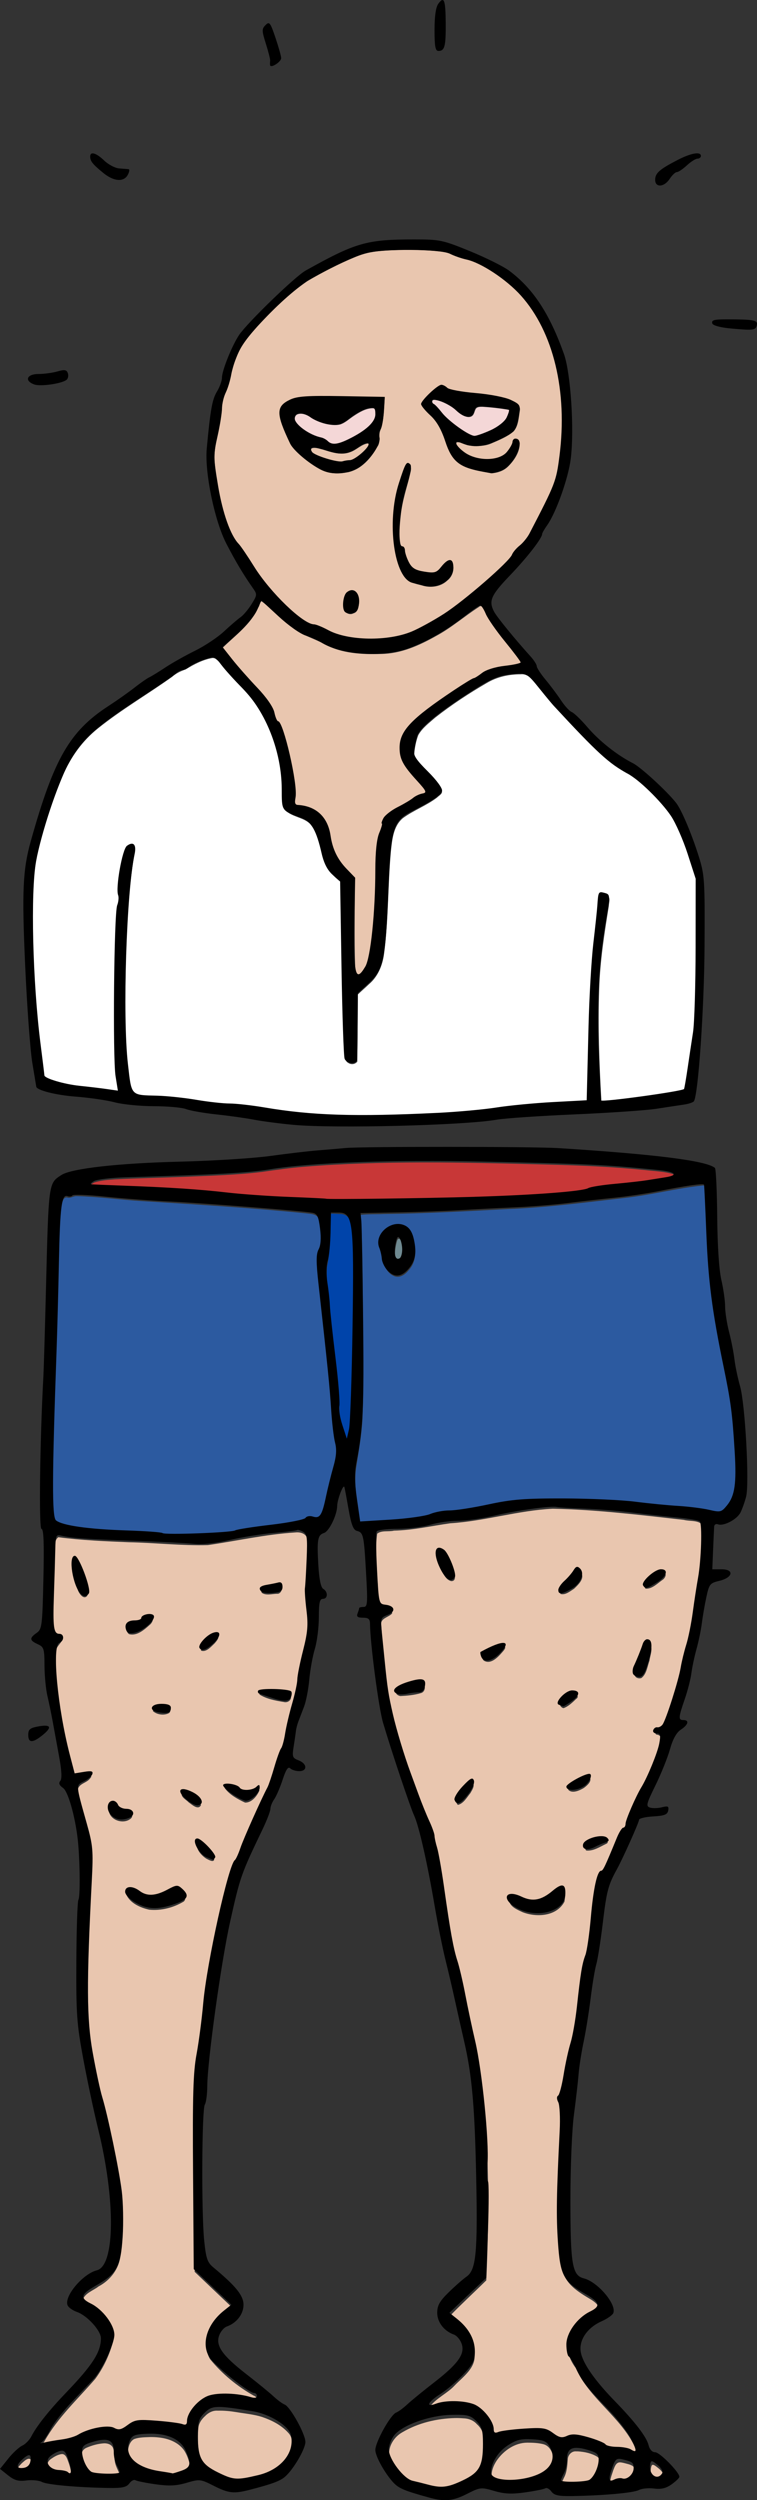
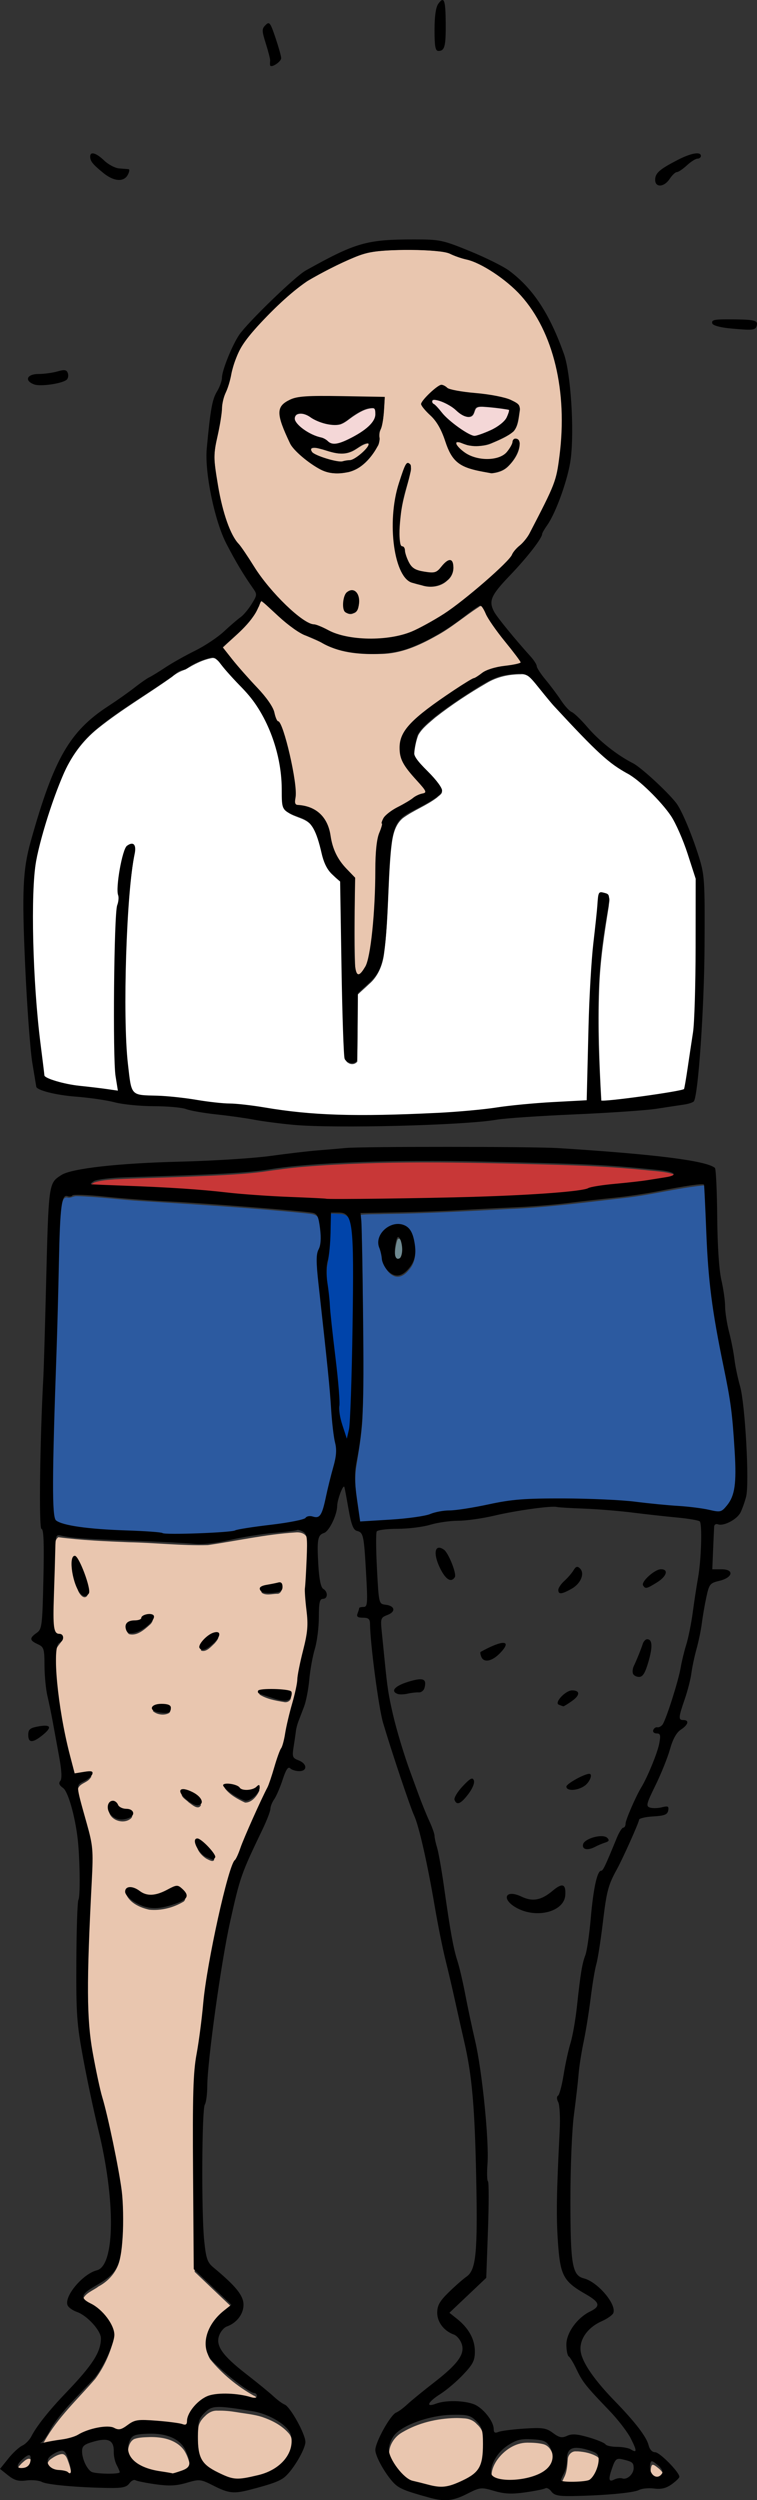
<svg xmlns="http://www.w3.org/2000/svg" width="89.72mm" height="296.16mm" version="1.1" viewBox="0 0 89.72 296.16">
  <rect x="0" y="0" width="89.72" height="296.16" fill="#333333" stroke="none" />
  <g transform="translate(1.518 -1.111)">
    <path transform="scale(.265)" d="m175.78 115.86c-7.672 0.158-15.625 0.135-22.785 3.283-7.348 3.075-14.481 6.701-21.327 10.771-8.2 5.64-15.325 12.703-22.074 19.979-3.85 4.271-7.659 8.759-9.666 14.233-2.203 5.276-2.683 11.086-5.009 16.315-1.915 4.716-1.378 9.921-2.647 14.79-1.094 5.362-2.529 10.764-1.968 16.289 0.794 8.044 2.265 16.056 4.586 23.804 1.537 5.064 3.736 9.999 7.208 14.043 4.943 7.002 9.223 14.52 15.144 20.784 4.703 4.963 9.508 10.157 15.7 13.263 4.602 0.959 8.578 3.644 13.036 5.032 5.806 1.706 11.89 2.02 17.902 1.687 6.781-0.157 13.492-1.904 19.429-5.199 12.059-6.027 22.424-14.84 32.369-23.817 3.249-3.133 6.698-6.186 9.195-9.961 2.564-3.017 5.876-5.506 7.41-9.281 3.5-6.897 7.214-13.719 10.136-20.886 2.302-6.785 2.935-14.001 3.48-21.102 0.371-10.132 0.113-20.364-2.159-30.288-3.12-14.329-9.645-28.534-21.055-38.123-6.322-5.287-13.439-9.941-21.528-11.943-3.583-1.125-7.018-2.898-10.852-3.05-4.824-0.491-9.677-0.651-14.524-0.622zm16.292 60.775c1.9 0.834 3.546 2.292 5.715 2.439 8.596 1.742 17.71 1.301 25.9 4.771 1.579 0.68 3.52 1.846 3.084 3.89-0.5 3.155-0.598 6.739-2.756 9.28-2.876 2.462-6.545 3.909-9.996 5.403-3.162 1.42-6.722 1.16-10.084 0.893-1.811-0.266-3.523-1.688-5.392-1.373-0.621 0.947 0.569 2.093 1.164 2.784 4.393 4.802 11.646 6.122 17.749 4.41 3.707-0.918 5.838-4.513 7.006-7.856 0.756-1.232 2.401 0.182 2.25 1.282-0.039 3.881-2.434 7.395-5.084 10.06-1.921 1.985-4.772 3.016-7.469 3.103-4.75-0.756-9.749-1.5-13.876-4.111-4.954-3.349-5.876-9.675-8.26-14.729-1.887-4.449-5.762-7.502-8.587-11.282-0.417-1.42 1.173-2.55 1.909-3.553 2.003-2.002 4.125-4.234 6.728-5.412zm-44.462 5.33c6.228 0.05 12.549-0.047 18.72 0.158-0.283 4.774-0.295 9.74-1.895 14.312-1.108 2.384 0.291 5.243-1.377 7.455-2.811 5.088-7.094 10.014-12.978 11.381-3.998 0.627-8.398 1.008-12.04-1.132-5.061-2.777-9.936-6.315-13.304-11.071-2.255-4.264-4.333-8.804-4.996-13.605-0.382-2.609 1.626-4.721 3.868-5.709 3.925-2.372 8.71-1.542 13.071-1.788 3.644-0.017 7.288-2e-3 10.932-1e-3zm29.28 29.705c1.628 0.618 1.282 2.641 0.908 3.939-1.449 6.278-3.62 12.407-4.276 18.857-0.477 4.534-0.977 9.221-8e-3 13.717 0.173 0.887 1.36 0.608 1.563 1.512 0.719 2.613 1.273 5.395 2.98 7.607 2.181 2.864 6.186 3.07 9.482 3.387 3.157 0.083 4.714-3.234 6.959-4.885 0.66-0.844 2.011-0.72 2.266 0.396 0.787 2.728-0.155 5.776-2.425 7.508-3.027 2.89-7.594 3.386-11.455 2.151-2.825-0.708-6.223-1.308-7.671-4.163-3.798-6.445-4.574-14.135-4.793-21.467-0.215-9.591 1.888-19.183 5.878-27.89 0.164-0.218 0.269-0.651 0.592-0.67zm-24.858 57.045c2.146 0.189 2.799 2.866 2.765 4.655-0.038 1.852-0.28 4.463-2.477 5.017-1.731 1.002-4.251-0.377-4.039-2.445-0.031-2.203-0.041-4.987 1.8-6.535 0.592-0.35 1.255-0.679 1.952-0.692z" fill="#e9c6af" />
    <path transform="scale(.265)" d="m111.08 273.03c-0.614 0.68-0.696 1.926-1.269 2.732-3.343 7.551-10.38 12.513-16.056 18.106 3.452 4.975 7.604 9.452 11.582 14.014 3.813 4.444 8.331 8.505 10.953 13.803 0.921 2.161 1.28 4.67 3.066 6.345 2.111 3.86 2.93 8.28 4.077 12.491 1.406 6.346 2.919 12.776 3.082 19.283 0.082 1.498-0.944 3.393 0.219 4.641 1.904 0.732 4.072 0.611 5.973 1.455 4.691 1.574 8.041 5.874 8.992 10.656 0.92 4.678 1.96 9.519 4.895 13.417 1.825 2.597 4.123 4.805 6.31 7.088 0.094 13.117-0.209 26.244 0.211 39.356 0.169 1.377 0.109 3.6 1.708 4.124 1.608-0.367 2.419-2.18 3.218-3.472 2.133-4.888 2.401-10.331 3.148-15.549 1.466-12.6 1.076-25.313 1.895-37.95 0.117-3.661 1.791-6.989 2.47-10.531-0.04-2.188 1.849-3.956 3.529-5.111 3.709-2.497 7.787-4.427 11.477-6.959 1.3-0.976 3.151-1.014 4.364-2.058-0.027-1.654-1.696-2.805-2.566-4.087-3.518-4.221-8.186-8.355-8.785-14.13-0.838-5.05 2.054-9.772 5.604-13.141 7.064-6.757 15.401-11.992 23.573-17.283 2.997-1.769 6.01-3.509 8.974-5.329 4.79-2.488 10.375-2.174 15.433-3.713 1.066-0.63-0.386-1.819-0.691-2.49-5.314-7.338-11.733-13.992-15.646-22.255-0.359-0.944-1.45-1.875-2.372-0.96-6.485 4.16-12.315 9.32-19.132 12.969-7.561 4.262-15.814 7.954-24.64 8.03-8.529 0.24-17.471-0.152-25.13-4.309-4.851-2.676-10.404-4.043-14.726-7.633-4.806-3.376-8.614-7.958-13.325-11.437-0.128-0.064-0.268-0.129-0.415-0.115z" fill="#e9c6af" />
    <path transform="scale(.265)" d="m158.73 202.43c-2.902 0.464-4.967 2.885-7.689 3.831-4.08 1.642-8.469 0.091-12.45-1.125-1.561-0.331-3.269-1.087-4.849-0.517-0.919 0.734 0.068 2.072 0.809 2.539 3.071 1.957 6.716 2.752 10.209 3.616 2.201 0.591 4.388-0.251 6.568-0.48 2.622-0.73 4.675-2.719 6.574-4.575 0.644-0.84 1.806-1.745 1.599-2.915-0.124-0.298-0.476-0.387-0.77-0.374z" fill="#e9c6af" />
    <path transform="scale(.265)" d="m126.25 689.23c-13.147 0.842-26.028 3.761-39.025 5.654-11.756 0.316-23.518-1.061-35.279-1.277-10.541-0.438-21.168-0.866-31.592-2.259-2.186 1.566-1.205 5.07-1.689 7.389-0.187 11.717-1.268 23.504-0.24 35.193 0.186 2.103 3.155 1.624 3.603 3.36-0.678 1.912-3 3.178-2.694 5.582-0.724 18.341 2.837 36.624 7.886 54.177 0.407 2.423 3.498 0.663 5.037 0.805 0.888-0.318 3.954-0.358 2.405 1.188-1.375 2.131-4.901 2.335-5.534 4.896 0.341 8.259 4.056 16.006 5.352 24.125 1.718 12.886-0.33 25.923-0.41 38.863-0.318 16.332-1.265 32.752 0.279 49.042 2.969 21.59 10.02 42.355 13.235 63.908 1.81 10.624 1.585 21.565 0.562 32.259-0.453 6.092-4.439 11.326-9.792 14.132-2.356 1.866-6.207 2.985-7.123 6.135 0.808 3.192 5.041 3.655 6.992 5.998 3.145 3.131 6.94 7.076 6.736 11.826-1.466 6.201-4.302 12.24-8.085 17.362-7.807 9.058-16.795 17.272-22.682 27.823-0.286 0.908-2.449 2.041-1.662 2.925 7.588-0.811 15.015-2.844 22.006-5.886 4.458-1.766 9.298-0.722 13.888-0.569 3.475-1.144 6.035-4.732 10.046-3.602 6.319-0.27 12.543 1.21 18.808 1.39 1.999-0.724 1.006-3.744 2.443-5.107 2.888-5.274 8.74-8.973 14.86-8.178 4.866-0.301 9.572 1.019 14.315 1.666 1.615-0.633-0.041-2.686-1.146-2.967-7.389-4.165-14.146-9.722-19.519-16.302-3.789-6.329 0.512-13.976 5.267-18.479 1.485-1.591 3.449-2.825 4.9-4.336-5.699-5.396-11.381-10.811-17.063-16.225 0.164-29.407-0.366-58.826 0.365-88.224 1.469-12.02 3.247-24.039 4.728-36.074 2.657-17.761 5.958-35.521 11.147-52.724 1.749-5.201 4.726-9.868 6.405-15.122 5.824-13.512 12.473-26.721 16.557-40.918 3.67-13.114 6.661-26.409 9.014-39.814 1.942-7.519 3.497-15.294 2.248-23.08-1.14-10.289 0.773-20.628 0.056-30.908-0.205-3.033-2.962-3.947-5.606-3.642zm-98.487 12.151c2.033 1.351 2.412 4.406 3.595 6.437 0.902 3.049 2.871 6.46 1.963 9.669-1.603 2.129-3.774-1.056-4.251-2.603-1.49-4.075-3.161-8.723-1.952-13.021 0.14-0.23 0.366-0.452 0.644-0.482zm91.772 11.787c1.628 0.643 0.405 3.738-1.355 3.478-2.186 0.028-5.074 0.941-6.892-0.513-0.441-2.236 3.022-1.746 4.353-2.399 1.286-0.249 2.577-0.529 3.894-0.567zm-58.311 14.187c2.521-0.425 1.087 2.411 0.021 3.164-2.431 2.193-5.752 5.13-9.258 4.167-2.037-1.441-0.597-4.659 1.803-4.552 2.296 0.364 3.863-1.28 5.528-2.468 0.621-0.256 1.229-0.312 1.906-0.312zm29.949 7.998c1.855 0.336-0.239 2.662-0.84 3.377-1.571 1.46-3.793 4.235-6.162 3.305-0.197-2.861 2.946-4.849 5.156-6.155 0.581-0.268 1.198-0.516 1.846-0.527zm25.179 25.363c2.495 0.292 5.626-0.318 7.757 1.165 1.096 1.911-1.014 3.716-2.961 3.125-3.684-0.595-7.824-1.367-10.932-3.411 1.656-1.091 4.225-0.696 6.136-0.879zm-49.466 6.725c1.307-0.319 4.769 0.695 3.076 2.463-2.171 1.325-5.613 0.806-7.345-0.865 0.85-1.404 2.819-1.464 4.269-1.597zm29.207 35.637c3.85 0.415 7.276 3.581 11.352 2.372 0.964 0.086 2.237-1.703 2.872-0.956-1.031 2.534-3.499 5.618-6.45 5.489-3.312-1.551-6.927-3.494-9.062-6.458 0.251-0.423 0.86-0.433 1.288-0.446zm-19.882 2.57c3.188 0.419 6.879 2.318 7.952 5.479-1.277 2.45-4.099-0.312-5.496-1.234-0.99-1.118-3.539-2.319-3.126-4.051 0.185-0.153 0.438-0.185 0.67-0.193zm-31.684 5.251c2.214 0.465 3.065 3.462 5.611 3.392 1.25 0.041 4.415 1.035 2.769 2.706-3.452 3.225-10.554 0.565-9.917-4.434 0.203-0.72 0.673-1.65 1.537-1.664zm38.314 17.048c2.846 1.802 5.924 4.201 7.237 7.421-0.261 1.624-2.65 0.086-3.548-0.33-2.244-1.462-4.761-4.268-4.147-7.044 0.143-0.058 0.306-0.071 0.458-0.048zm-9.184 21.017c1.658 0.879 4.795 3.247 2.838 5.218-4.541 2.765-10.164 4.221-15.478 3.681-3.96-0.879-8.593-2.898-10.269-6.82-0.1-2.169 3.093-1.279 4.192-0.708 3.049 1.819 6.715 3.448 10.248 1.812 2.915-0.764 5.549-2.626 8.469-3.183z" fill="#e9c6af" />
    <path transform="scale(.265)" d="m91.675 1081.8c-2.178-0.178-4.239 0.898-5.709 2.443-1.476 1.348-2.74 3.072-2.95 5.116-0.379 3.358-0.273 6.758-0.096 10.127 0.23 3.261 1.297 6.718 3.974 8.801 2.699 2.129 5.868 3.583 9.04 4.861 2.535 1.06 5.351 1.147 8.026 0.657 5.265-0.962 10.82-2.064 15.103-5.494 3.333-2.592 5.916-6.514 5.94-10.847 0.1-2.055-0.314-4.247-1.805-5.766-3.078-3.413-7.304-5.572-11.599-7.05-3.782-1.219-7.772-1.538-11.671-2.207-2.73-0.449-5.483-0.716-8.252-0.642z" fill="#e9c6af" />
    <path transform="scale(.265)" d="m61.436 1093.6c-2.382 0.108-4.852 0.063-7.125 0.871-1.885 0.988-2.605 3.26-2.794 5.25-0.314 2.816 1.383 5.442 3.593 7.04 3.948 2.96 8.97 3.7 13.713 4.444 1.33 0.132 2.709 0.827 4.018 0.2 1.691-0.61 3.509-1.012 5.036-1.989 1.047-0.685 1.589-1.967 1.316-3.195-0.41-2.298-1.261-4.541-2.479-6.531-2.545-3.708-7.045-5.462-11.379-5.904-1.294-0.147-2.597-0.2-3.898-0.188z" fill="#e9c6af" />
-     <path transform="scale(.265)" d="m40.715 1096.4c-2.713 0.172-5.38 0.943-7.865 2.022-1.086 0.491-2.09 1.534-1.891 2.817-0.204 2.669 0.743 5.277 2.102 7.533 0.796 1.32 1.984 2.623 3.634 2.698 3.493 0.483 7.074 0.627 10.572 0.113 0.483 0.01 0.93-0.405 0.708-0.897-0.774-2.118-2.076-4.083-2.354-6.358-0.431-2.013-0.019-4.198-0.895-6.106-0.797-1.421-2.476-1.899-4.01-1.82z" fill="#e9c6af" />
    <path transform="scale(.265)" d="m21.876 1101.2c-1.772 0.213-3.37 1.187-4.809 2.19-1.259 0.867-2.172 2.584-1.366 4.052 1.076 2.046 3.554 2.813 5.72 2.781 1.276 0.167 2.644 0.336 3.629 1.236 0.462 0.372 1.142 0.01 1.087-0.582 0.014-2.539-0.834-5.006-1.735-7.351-0.423-1.089-1.155-2.434-2.526-2.326z" fill="#e9c6af" />
    <path transform="scale(.265)" d="m6.985 1103.3c-1.191 0.261-2.079 1.246-2.979 2.011-0.787 0.857-1.829 1.724-1.98 2.942 0.055 1.033 1.361 1.099 2.142 1.026 1.631 1e-3 3.398-0.931 3.738-2.642 0.173-0.969 0.429-2.054 0.05-2.997-0.206-0.318-0.629-0.345-0.972-0.341z" fill="#e9c6af" />
    <path transform="scale(.265)" d="m197.82 1085.1c-8.209 0.2-16.504 2.168-23.611 6.362-3.326 1.868-5.785 5.408-5.911 9.271 0.159 3.495 2.275 6.536 4.358 9.205 1.852 2.177 3.898 4.557 6.849 5.127 3.782 1.02 7.557 2.314 11.487 2.58 4.585 0.297 8.873-1.821 12.801-3.933 2.618-1.403 5.107-3.457 5.963-6.418 1.308-4.379 1.015-9.04 0.774-13.547-0.062-2.327-1.275-4.425-3.002-5.929-1.513-1.721-3.755-2.554-6.011-2.6-1.23-0.094-2.464-0.134-3.698-0.118z" fill="#e9c6af" />
    <path transform="scale(.265)" d="m230.07 1096.1c-5.47 0.03-10.412 3.459-13.497 7.796-1.63 2.389-2.848 5.358-2.306 8.285 1.131 1.758 3.487 2.064 5.398 2.308 6.17 0.398 12.702-0.304 18.073-3.585 2.594-1.546 4.516-4.452 4.14-7.554-0.305-2.728-1.747-5.867-4.643-6.581-2.332-0.565-4.774-0.673-7.165-0.668z" fill="#e9c6af" />
    <path transform="scale(.265)" d="m251.98 1100c-2.016-0.217-3.687 1.595-3.771 3.526-0.234 2.862-0.348 5.845-1.791 8.416-0.328 0.932-1.183 1.926-0.919 2.953 1.659 0.761 3.618 0.44 5.403 0.545 2.519-0.113 5.205 0.077 7.561-0.957 2.198-1.607 3.235-4.362 3.844-6.926 0.256-1.691 0.732-3.984-0.901-5.151-2.578-1.571-5.66-2.21-8.644-2.409-0.261-0.01-0.521 0-0.782 0z" fill="#e9c6af" />
-     <path transform="scale(.265)" d="m271.45 1104.9c-1.83 0.102-2.351 2.234-2.927 3.629-0.572 1.903-1.528 3.86-1.3 5.889 0.372 0.983 1.65 0.318 2.342 0.14 1.26-0.589 2.579-0.747 3.935-0.474 2.976 0.198 5.208-3.058 4.687-5.839-0.061-1.762-2.016-2.313-3.411-2.673-1.091-0.278-2.193-0.641-3.326-0.672z" fill="#e9c6af" />
    <path transform="scale(.265)" d="m286.23 1106c-0.47 0.025-0.608 0.57-0.716 0.942-0.396 1.605-0.312 3.444 0.69 4.82 0.596 0.831 1.578 1.529 2.647 1.373 0.865-0.086 1.542-0.717 2.027-1.392 0.329-0.436 0.25-1.037 0.096-1.526-0.654-1.55-2.06-2.585-3.362-3.567-0.418-0.276-0.86-0.638-1.383-0.651z" fill="#e9c6af" />
-     <path transform="scale(.265)" d="m241.47 678.61c-15.466 0.783-30.404 5.543-45.863 6.521-8.383 1.177-16.656 3.092-25.159 3.288-2.363 0.608-5.514-0.262-7.484 1.367-0.952 6.803-0.15 13.826 0.043 20.694 0.565 3.764-0.072 8.026 1.702 11.468 1.213 1.714 5.367 0.75 4.924 3.493-1.516 1.773-5.444 2.09-4.829 5.239 1.071 18.369 3.089 36.836 8.788 54.418 3.803 13.272 9.248 25.973 14.121 38.859 5.912 20.356 6.024 41.961 12.105 62.302 4.519 20.536 9.677 41.047 11.17 62.09 2.188 25.005 1.875 50.147 0.78 75.201-5.478 5.407-11.244 10.695-16.545 16.176 5.062 4.48 11.309 9.521 11.271 16.962 0.631 6.002-5.146 9.986-8.809 13.794-3.333 3.615-8.222 5.613-11.158 9.548-0.784 1.927 1.649 1.356 2.584 0.87 6.28-1.567 13.575-2.066 19.337 1.311 3.837 2.547 5.785 6.907 7.376 11.005 2.635 0.689 5.461-1.054 8.197-0.804 5.019-0.068 10.271-1.322 15.171 0.015 2.919 1.438 6.168 4.503 9.602 2.524 5.201-1.358 10.343 1.593 15.157 3.189 4.274 2.83 9.918 1.343 14.403 3.729 1.938-0.027 0.241-2.821-0.055-3.724-6.417-13.58-20.447-21.713-26.568-35.471-2.407-3.235-4.196-7.245-2.92-11.302 1.563-6.34 7.186-10.316 12.392-13.6 2.498-2.149-1.016-4.7-2.807-5.757-5.331-3.19-11.657-6.891-12.57-13.664-2.229-13.11-1.465-26.551-1.408-39.805 9e-3 -11.092 1.671-22.285 0.22-33.326-1.071-2.557 1.469-5.015 1.456-7.607 3.228-14.144 6.373-28.319 7.886-42.772 0.958-9.72 4.287-18.981 4.916-28.752 1.203-7.642 1.058-15.755 4.018-22.973 5.443-6.012 6.138-14.926 11.245-21.069 4.46-12.526 11.946-23.841 15.626-36.665 0.578-2.071 1.103-5.529-1.92-5.794-1.531-0.958 1.193-1.775 2.072-1.938 3.629-3.493 4.287-9.005 5.957-13.557 5.838-19.636 10.186-39.729 12.074-60.147 0.317-6.142 1.619-12.579-0.066-18.597-2.046-1.648-5.31-1.081-7.787-1.744-19.486-2.197-39.022-4.59-58.646-4.995zm-50.475 19.008c3.524 1.238 4.719 5.577 5.984 8.749 0.625 1.393 1.662 4.553-0.821 4.632-3.008-0.64-4.001-4.492-5.238-6.915-0.416-1.618-2.388-5.646 0.074-6.466zm62.83 9.236c2.484 2.613-0.939 5.759-2.811 7.543-1.753 1.093-3.963 3.023-6.117 2.293-0.23-2.622 2.89-4.365 4.178-6.397 1.438-1.161 2.858-4.171 4.194-4.125l0.326 0.403zm37.031 0.306c2.129 0.16 0.821 2.659-0.331 3.302-2.216 1.538-4.661 4.159-7.543 3.886-1.328-1.535 1.422-3.348 2.373-4.373 1.613-1.241 3.4-2.647 5.502-2.816zm-6.416 31.396c2.337 1.865 0.586 5.514 0.315 7.951-0.947 2.608-1.292 6.072-3.623 7.798-1.459 0.521-3.486-0.408-2.898-2.209 1.479-4.535 2.847-9.423 5.677-13.337 0.148-0.118 0.331-0.229 0.529-0.204zm-64.994 1.634c1.849-7e-3 -0.066 2.023-0.564 2.605-1.901 2.168-5.183 5.703-8.256 3.682-1.503-1.47-0.037-3.356 1.664-3.712 2.308-1.005 4.622-2.269 7.155-2.575zm-37.468 16.365c2.967-0.556 2.994 3.879 0.57 4.478-2.93 0.898-6.174 1.18-9.224 1.339-1.083-0.15-2.798-1.325-1.35-2.287 2.891-2.021 6.538-3.151 10.004-3.531zm68.895 4.938c1.391-0.271 2.577 1.221 1.086 2.141-1.649 1.576-3.548 3.455-5.704 4.144-1.428-0.446-2.267-2.071-0.672-3.018 1.47-1.381 3.073-3.34 5.29-3.267zm7.22 37.28c1.045 1.729-1.433 3.757-2.745 4.704-1.9 1.131-5.334 2.692-7.003 0.67 2.606-2.459 6.297-4.371 9.748-5.373zm-52.505 2.498c1.376 0.968-0.343 3.351-0.922 4.452-1.565 1.897-3.074 4.716-5.593 5.29-1.88-1.64 0.777-4.157 1.803-5.585 1.442-1.456 2.742-3.396 4.712-4.157zm58.139 25.407c1.13-0.376 3.587 0.932 1.593 1.775-2.732 1.303-5.723 3.308-8.845 2.965-1.562-1.583 1.009-3.369 2.475-3.704 1.52-0.607 3.139-1.001 4.776-1.036zm-17.98 22.302c1.663 0.908 1.189 3.592 0.998 5.242-3.461 6.657-12.458 7.193-18.758 4.749-2.304-1.087-6.001-2.526-5.982-5.544 1.47-1.972 4.459-0.087 6.234 0.518 5.341 2.604 11.048-0.367 15.134-3.869 0.719-0.464 1.48-1.072 2.374-1.096z" fill="#e9c6af" />
    <path transform="scale(.265)" d="m188.43 182.96c-0.512-0.037-0.948 0.43-0.813 0.938 0.084 1.054 1.257 1.393 1.843 2.115 1.817 1.825 3.263 4.009 5.227 5.702 3.036 2.703 6.324 5.174 9.944 7.042 0.948 0.459 2.019 0.945 3.084 0.572 3.284-0.963 6.5-2.262 9.411-4.077 1.538-1.042 3.097-2.217 4.057-3.84 0.544-1.139 1.163-2.326 1.227-3.608 0.023-0.508-0.741-0.345-1.086-0.504-3.705-0.611-7.446-1.032-11.195-1.253-1.063 8e-3 -2.457-0.065-3.089 0.978-0.624 1.13-0.669 2.68-1.93 3.334-1.064 0.534-2.349 0.157-3.359-0.319-2.171-1.09-3.712-3.065-5.816-4.262-2.188-1.311-4.563-2.456-7.112-2.812-0.13-0.01-0.261-0.015-0.392-7e-3z" fill="#f4d7d7" />
    <path transform="scale(.265)" d="m160.78 186.68c-3.112 0.147-5.868 1.849-8.393 3.526-1.977 1.303-3.761 3.061-6.059 3.768-2.137 0.479-4.358 0.161-6.464-0.318-2.475-0.631-4.875-1.619-6.956-3.114-1.617-1.017-3.684-1.826-5.579-1.133-1.206 0.497-1.519 2.09-0.927 3.167 1.107 2.161 3.183 3.599 5.175 4.877 2.098 1.296 4.385 2.303 6.798 2.831 1.292 0.369 2.313 1.276 3.346 2.093 1.471 0.955 3.35 0.59 4.928 0.137 2.917-0.99 5.643-2.472 8.293-4.026 2.514-1.563 5.016-3.361 6.654-5.876 0.803-1.215 1.049-2.699 0.879-4.129-0.016-0.726-0.295-1.677-1.148-1.768-0.181-0.032-0.366-0.04-0.55-0.036z" fill="#f4d7d7" />
    <path transform="scale(.265)" d="m182.99 523.83c-17.583 0.055-35.181 0.485-52.71 1.927-6.221 0.496-12.402 1.361-18.572 2.277-11.505 1.404-23.115 1.717-34.691 2.21-10.416 0.433-20.841 0.609-31.253 1.133-3.088 0.229-6.236 0.421-9.203 1.36-0.681 0.352-1.514 0.784-1.808 1.526 0.139 0.52 0.925 0.243 1.312 0.376 19.229 0.862 38.505 1.249 57.65 3.377 13.678 1.563 27.442 2.093 41.187 2.698 2.274 0.062 4.53 0.323 6.792 0.402 23.469 2e-3 46.938-0.387 70.396-1.11 12.623-0.46 25.255-1.021 37.826-2.302 2.976-0.367 6.034-0.629 8.842-1.724 4.63-1.086 9.396-1.374 14.112-1.911 7.044-0.642 14.055-1.63 21.004-2.946 0.771-0.242 1.978-0.267 2.265-1.18-0.089-0.791-1.125-0.939-1.733-1.179-3.924-0.991-8.003-1.091-12.008-1.56-13.984-1.421-28.033-2.022-42.079-2.391-19.106-0.506-38.215-1.005-57.329-0.982z" fill="#c83737" />
    <path transform="scale(.265)" d="m28.421 538.88c-1.428-0.026-2.66 1.114-4.121 0.6-1.797-0.282-2.108 2.137-2.44 3.377-1.219 8.459-1.064 17.046-1.42 25.57-0.493 24.183-1.369 48.354-2.093 72.53-0.258 13.161-0.81 26.339-0.267 39.498 0.234 1.92 0.197 4.671 2.45 5.389 6.617 2.498 13.816 2.643 20.785 3.254 8.509 0.666 17.095 0.52 25.557 1.652 4.651 0.593 9.392 0.212 14.075 0.212 7.329-0.316 14.759-0.345 21.921-2.056 8.94-1.646 18.123-1.999 26.934-4.32 1.299-0.268 2.23-1.581 3.663-1.198 1.174-0.095 2.611 0.548 3.617 0.015 2.471-2.392 2.485-6.117 3.461-9.209 1.299-6.09 3.151-12.056 4.298-18.173 0.617-4.401-1.093-8.668-1.306-13.038-1.07-11.585-1.845-23.208-3.203-34.771-1.266-12.817-3.019-25.601-3.939-38.444-0.338-2.867 0.606-5.581 1.442-8.269 0.56-4.03 0.073-8.193-0.904-12.123-0.605-2.557-3.679-2.523-5.748-2.793-24.286-2.448-48.656-3.934-73.014-5.452-9.932-0.567-19.801-2.011-29.751-2.253z" fill="#2c5aa0" />
    <path transform="scale(.265)" d="m308.4 534.15c-11.558 1.217-22.855 4.192-34.404 5.496-17.569 1.999-35.118 4.366-52.805 5.028-18.423 0.978-36.845 1.979-55.296 2.208-3.408 0.159-6.954-2e-3 -10.284 0.374 0.912 14.872 0.787 29.796 0.998 44.693 0.039 15.444 0.306 30.905-0.21 46.339-0.402 7.504-1.738 14.894-2.892 22.305-1.1 8.3 0.829 16.596 1.853 24.787 2.46 0.346 5.047-0.201 7.547-0.228 8.042-0.636 16.23-0.771 24.068-2.848 5.79-2.126 12.105-1.47 18.077-2.817 9.492-1.73 18.956-4.028 28.659-4.013 17.358-0.254 34.782-0.186 52.022 2.066 9.528 1.062 19.165 1.276 28.557 3.323 1.822 0.488 3.809-0.01 4.971-1.555 4.204-4.39 4.711-10.837 4.566-16.605-0.248-14.241-1.388-28.519-4.38-42.466-3.56-17.439-6.987-34.971-7.919-52.782-0.779-10.746-0.844-21.537-1.71-32.273-5e-3 -0.875-0.607-1.165-1.417-1.032zm-135.79 18.345c3.496-0.234 6.071 2.99 6.69 6.171 1.232 4.482 1.105 9.798-2.271 13.369-1.507 1.869-3.958 3.659-6.452 2.608-3.59-1.452-4.926-5.553-5.431-9.081-0.591-2.605-1.977-5.45-0.436-8.009 1.487-2.886 4.555-5.121 7.9-5.057z" fill="#2c5aa0" />
    <path transform="scale(.265)" d="m142.25 546.78c-0.214 7.932-0.077 15.937-1.73 23.735-0.566 6.505 1.079 12.924 1.384 19.403 1.138 13.649 3.397 27.198 4.109 40.878 0.017 3.874 0.02 7.82 1.418 11.498 0.742 2.029 1.041 4.339 2.157 6.183 0.676-0.78 0.595-2.203 0.943-3.203 1.146-5.984 0.857-12.133 1.208-18.194 0.546-20.749 1.072-41.51 0.759-62.266-0.324-5.052-0.085-10.298-1.776-15.138-0.647-1.944-2.674-2.889-4.622-2.799-1.268-0.034-2.648-0.269-3.85-0.097z" fill="#04a" />
    <path transform="scale(.265)" d="m172.57 557.88c-0.604 0.16-0.676 0.947-0.872 1.448-0.544 2.244-1.002 4.608-0.586 6.912 0.153 0.698 0.541 1.714 1.409 1.659 0.955 0.041 1.497-0.897 1.698-1.706 0.579-2.311 0.342-4.806-0.477-7.03-0.235-0.496-0.529-1.26-1.173-1.282z" fill="#6f8a91" />
    <path transform="scale(.265)" d="m89.201 298.35c-4.29 0.739-8.212 2.836-11.89 5.077-2.207 0.742-4.301 1.774-6.071 3.322-10.926 7.8-22.589 14.574-33.074 22.985-7.001 5.569-12.36 12.999-15.811 21.227-4.904 11.672-8.8 23.786-11.607 36.132-2.018 10.172-1.881 20.617-1.926 30.942 0.173 19.971 1.542 39.924 4.143 59.727 0.559 2.809 0.27 5.894 1.525 8.52 1.409 1.522 3.746 1.597 5.586 2.344 8.493 2.245 17.333 2.582 25.984 3.944 0.579 0.135 1.531 0.252 1.097-0.685-1.856-10.2-1.38-20.621-1.516-30.944 0.07-16.12-0.106-32.267 0.948-48.359 0.284-2.608 0.917-5.176 0.753-7.836-0.183-6.202 0.576-12.401 2.43-18.323 0.476-1.774 1.507-4.367 3.777-4.145 1.506 0.766 0.788 2.903 0.758 4.193-2.687 15.548-3.204 31.377-3.79 47.118-0.341 15.623-0.702 31.309 0.83 46.884 0.54 3.708 0.627 7.555 1.793 11.132 0.796 1.951 2.822 3.128 4.912 2.986 7.979 0.47 15.977 0.857 23.869 2.205 6.147 0.999 12.352 1.636 18.566 1.903 11.669 1.156 23.184 3.616 34.914 4.263 20.065 1.283 40.205 0.569 60.254-0.668 9.893-0.558 19.715-1.88 29.542-3.07 10.596-1.199 21.269-1.487 31.888-2.336 0.487-6.919 0.474-13.954 0.724-20.916 0.484-19.398 0.997-38.832 3.416-58.103 0.612-4.402 0.645-8.893 1.496-13.25 0.504-1.265 2.269-0.45 3.165-0.06 1.629 0.918 0.701 3.094 0.69 4.545-1.991 12.317-3.939 24.685-4.31 37.182-0.546 16.509-0.012 33.042 0.957 49.525-0.018 0.705 0.043 1.732 1.05 1.409 10.441-0.755 20.806-2.386 31.135-4.052 1.743-0.458 3.789-0.404 5.339-1.325 1.312-4.357 1.575-8.972 2.383-13.442 1.135-7.781 2.475-15.563 2.462-23.452 0.52-19.005 0.505-38.02 0.658-57.03-3.839-11.309-6.758-23.449-14.519-32.864-4.719-5.488-9.908-10.725-16.043-14.625-6.256-3.288-11.571-8.016-16.491-13.031-8.678-8.613-17.119-17.484-24.743-27.055-1.842-2.211-4.058-5.12-7.32-4.717-5.252-0.013-10.529 1.125-15.073 3.83-8.017 4.644-15.795 9.753-23.089 15.471-2.717 2.389-5.792 4.631-7.594 7.835-1.058 2.709-1.63 5.641-1.821 8.535 0.375 3.029 3.178 4.964 4.952 7.205 2.601 2.946 5.736 5.627 7.416 9.245 0.314 1.365-1.375 2.112-2.168 2.96-4.743 3.62-10.476 5.666-15.276 9.189-4.324 3.603-4.825 9.686-5.386 14.9-1.377 15.228-1.06 30.592-3.055 45.763-0.653 5.097-2.722 10.199-6.73 13.573-1.631 1.571-3.382 3.045-4.995 4.624-0.077 9.995-0.154 19.99-0.231 29.985-0.996 1.293-2.829 1.504-4.134 0.532-1.625-0.798-0.998-2.974-1.335-4.411-1.039-19.5-1.105-39.041-1.493-58.564-0.114-5.898-0.132-11.817-0.299-17.702-3.058-2.437-6.14-5.235-7.234-9.129-2.06-5.674-2.42-12.307-6.614-16.979-3.15-3.104-8.3-2.996-11.245-6.328-1.329-2.393-0.752-5.315-1.046-7.937-0.117-12.003-3.052-24.009-9.018-34.464-3.794-7.197-9.888-12.696-15.217-18.705-2.099-2.048-3.475-4.894-5.983-6.487-0.393-0.182-0.834-0.245-1.264-0.217z" fill="#fff" />
    <path d="m49.345 296.97c-2.546-0.694-3.379-1.011-3.955-1.503-0.986-0.844-2.423-3.293-2.423-4.13 0-0.94 1.8-4.178 2.464-4.433 0.262-0.1 0.855-0.536 1.318-0.969 0.463-0.432 1.918-1.621 3.234-2.642 2.842-2.205 3.657-3.377 3.196-4.59-0.174-0.458-0.57-0.922-0.879-1.031-1.183-0.418-1.998-1.472-1.998-2.586 0-0.868 0.282-1.372 1.355-2.426 0.745-0.732 1.698-1.569 2.118-1.86 1.131-0.786 1.329-2.811 1.147-11.727-0.172-8.417-0.496-12.101-1.419-16.104-0.323-1.403-0.823-3.627-1.111-4.943-0.288-1.315-0.792-3.468-1.121-4.783s-0.903-4.185-1.277-6.378c-0.864-5.075-1.86-9.458-2.427-10.683-0.48-1.037-2.699-7.657-3.687-11.002-0.519-1.756-1.524-9.382-1.544-11.719-0.005-0.559-0.19-0.718-0.838-0.718-0.627 0-0.784-0.124-0.638-0.504 0.106-0.277 0.194-0.564 0.194-0.638 0-0.073 0.235-0.133 0.522-0.133 0.467 0 0.498-0.418 0.292-4.03-0.258-4.521-0.314-4.777-1.095-4.981-0.413-0.108-0.662-0.751-0.969-2.503-0.227-1.297-0.452-2.501-0.5-2.676-0.12-0.44-0.847 1.447-0.86 2.232-0.017 1.08-0.957 3.005-1.56 3.197-0.755 0.24-0.85 0.781-0.672 3.819 0.098 1.677 0.298 2.639 0.583 2.806 0.583 0.344 0.551 1.18-0.046 1.18-0.379 0-0.478 0.455-0.478 2.182 0 1.2-0.214 2.886-0.474 3.747-0.261 0.861-0.558 2.498-0.66 3.638-0.102 1.14-0.379 2.575-0.615 3.189-0.236 0.614-0.538 1.403-0.672 1.754-0.134 0.351-0.27 0.878-0.301 1.171-0.032 0.293-0.152 1.121-0.266 1.84-0.19 1.191-0.138 1.333 0.593 1.611 1.018 0.387 1.065 1.277 0.068 1.277-0.403 0-0.886-0.153-1.073-0.339-0.24-0.24-0.5 0.154-0.889 1.341-0.302 0.924-0.752 1.97-1 2.324-0.248 0.354-0.45 0.862-0.45 1.13 6e-5 0.268-0.413 1.348-0.917 2.4-2.579 5.379-2.661 5.613-3.864 11.002-1.054 4.722-2.684 16.455-2.703 19.452-6e-3 0.965-0.136 1.949-0.29 2.187-0.357 0.553-0.415 12.801-0.077 16.098 0.219 2.136 0.377 2.6 1.087 3.189 2.672 2.218 3.574 3.336 3.574 4.425 0 1.114-0.815 2.168-1.998 2.586-0.31 0.109-0.705 0.573-0.879 1.031-0.461 1.213 0.354 2.385 3.196 4.59 1.315 1.021 2.771 2.21 3.234 2.642 0.463 0.432 1.056 0.868 1.318 0.969 0.664 0.255 2.464 3.493 2.464 4.433 0 0.837-1.437 3.286-2.423 4.13-0.595 0.509-1.537 0.857-4.151 1.533-1.917 0.496-2.517 0.429-4.302-0.475-1.552-0.786-1.662-0.798-3.203-0.346-1.224 0.359-2.082 0.399-3.681 0.173-1.147-0.162-2.221-0.38-2.388-0.483-0.167-0.103-0.491 0.069-0.719 0.382-0.329 0.45-0.841 0.562-2.45 0.537-3.718-0.058-7.293-0.38-7.914-0.713-0.338-0.181-1.163-0.26-1.834-0.175-0.955 0.12-1.427-0.012-2.174-0.608l-0.954-0.761 0.982-1.226c0.54-0.674 1.286-1.364 1.657-1.533 0.371-0.169 0.861-0.671 1.087-1.116 0.609-1.194 2.106-3.077 4.087-5.141 3.168-3.3 4.146-4.824 4.146-6.46 0-0.905-1.631-2.696-2.84-3.117-0.514-0.179-1.018-0.54-1.118-0.802-0.409-1.066 1.821-3.715 3.477-4.131 2.16-0.542 2.233-8.281 0.158-16.714-0.496-2.017-1.29-5.748-1.762-8.291-0.777-4.176-0.857-5.297-0.827-11.582 0.018-3.827 0.128-7.113 0.245-7.301 0.204-0.33 0.197-3.823-0.013-6.468-0.226-2.851-1.149-6.32-1.804-6.779-0.456-0.319-0.554-0.568-0.329-0.838 0.215-0.259 0.166-1.213-0.148-2.921-0.257-1.395-0.597-3.254-0.757-4.131-0.16-0.877-0.442-2.24-0.626-3.03-0.185-0.789-0.339-2.407-0.344-3.594-0.007-1.99-0.07-2.188-0.805-2.523-0.972-0.443-0.999-0.721-0.127-1.332 0.631-0.442 0.678-0.813 0.803-6.396 0.096-4.277 0.032-5.926-0.229-5.926-0.319 0-0.189-10.409 0.225-18.017 0.048-0.877 0.184-5.469 0.303-10.205 0.323-12.89 0.297-12.697 1.827-13.695 1.199-0.782 6.763-1.408 14.1-1.587 3.859-0.094 8.666-0.399 10.683-0.676 2.017-0.278 4.528-0.573 5.581-0.656 1.052-0.083 2.559-0.212 3.348-0.286 1.97-0.184 22.24-0.174 25.192 0.014 11.536 0.731 17.556 1.493 18.558 2.347 0.122 0.104 0.244 2.7 0.271 5.77 0.03 3.443 0.219 6.314 0.491 7.494 0.243 1.052 0.444 2.467 0.446 3.143 0.002 0.676 0.215 2.042 0.472 3.035 0.257 0.993 0.543 2.449 0.635 3.235 0.092 0.786 0.392 2.219 0.666 3.184 0.605 2.125 1.118 11.494 0.717 13.075-0.156 0.614-0.456 1.461-0.667 1.882-0.414 0.827-2.004 1.657-2.679 1.398-0.228-0.088-0.428 0.035-0.443 0.273-0.015 0.238-0.071 1.473-0.124 2.745l-0.096 2.312h1.104c1.54 0 1.338 0.988-0.28 1.371-1.095 0.259-1.197 0.388-1.528 1.925-0.195 0.906-0.435 2.293-0.534 3.082-0.098 0.789-0.382 2.166-0.631 3.06-0.248 0.894-0.522 2.185-0.609 2.87-0.086 0.685-0.441 2.071-0.789 3.08-0.758 2.201-0.775 2.47-0.154 2.47 0.724 0 0.574 0.561-0.304 1.136-0.523 0.343-0.95 1.111-1.289 2.319-0.279 0.994-1.052 2.916-1.718 4.272-1.085 2.207-1.153 2.485-0.652 2.644 0.308 0.098 0.946 0.081 1.416-0.037 0.722-0.181 0.838-0.121 0.742 0.386-0.092 0.481-0.446 0.62-1.786 0.697-0.919 0.053-1.671 0.234-1.671 0.402 0 0.298-1.929 4.602-2.635 5.879-1.012 1.832-1.207 2.567-1.646 6.228-0.262 2.187-0.612 4.429-0.778 4.982-0.165 0.553-0.466 2.347-0.668 3.986-0.202 1.639-0.579 3.985-0.838 5.213-0.259 1.228-0.528 2.95-0.597 3.827-0.07 0.877-0.316 3.03-0.549 4.783-0.241 1.818-0.422 6.204-0.422 10.204 4.8e-5 7.608 0.219 8.874 1.597 9.22 1.627 0.408 3.888 3.062 3.49 4.098-0.093 0.244-0.71 0.681-1.369 0.972-1.711 0.755-2.722 2.227-2.494 3.633 0.213 1.314 1.621 3.347 4.037 5.832 2.415 2.483 3.755 4.232 4.004 5.224 0.13 0.52 0.43 0.838 0.789 0.838 0.535 0 2.86 2.362 2.86 2.906 0 0.132-0.411 0.532-0.913 0.89-0.662 0.471-1.238 0.609-2.093 0.499-0.649-0.083-1.456-2e-3 -1.795 0.179-0.623 0.334-4.195 0.656-7.916 0.714-1.609 0.025-2.121-0.087-2.45-0.537-0.229-0.313-0.553-0.485-0.719-0.382-0.167 0.103-1.241 0.32-2.388 0.483-1.599 0.226-2.456 0.186-3.681-0.173-1.541-0.452-1.652-0.44-3.203 0.346-1.685 0.854-2.649 0.949-4.498 0.445zm3.954-2.021c1.997-0.945 2.424-1.708 2.424-4.336 0-1.608-0.125-2.038-0.787-2.7-0.693-0.693-1.045-0.782-2.95-0.744-2.575 0.051-5.835 1.22-6.792 2.436-0.348 0.442-0.633 1.187-0.633 1.655 0 1.158 1.761 3.482 2.819 3.721 0.467 0.105 1.279 0.307 1.805 0.449 1.614 0.434 2.365 0.346 4.114-0.481zm9.195-0.846c1.412-0.71 1.849-1.886 1.16-3.12-0.385-0.689-0.719-0.835-2.104-0.915-1.344-0.078-1.879 0.059-2.918 0.746-1.151 0.762-1.952 2.074-1.952 3.198 0 1.104 3.684 1.162 5.815 0.091zm5.857 0.76c0.55-0.367 1.084-1.552 1.084-2.404 0-0.648-0.237-0.843-1.433-1.178-1.702-0.476-2.364-0.126-2.325 1.23 0.014 0.478-0.14 1.177-0.341 1.553-0.201 0.376-0.366 0.764-0.366 0.863 0 0.266 2.97 0.21 3.38-0.064zm3.885-0.161c0.561 0.201 1.345-0.504 1.345-1.21 0-0.654-0.141-0.768-1.294-1.043-0.706-0.168-0.868-0.052-1.196 0.856-0.54 1.494-0.495 1.884 0.178 1.537 0.307-0.158 0.742-0.221 0.967-0.141zm-43.141-0.393c2.711-0.647 4.375-2.711 3.855-4.782-0.268-1.067-2.504-2.45-4.493-2.78-4.331-0.717-4.84-0.701-5.717 0.176-0.711 0.711-0.819 1.088-0.809 2.828 0.014 2.536 0.438 3.285 2.4 4.246 1.834 0.898 2.205 0.922 4.763 0.312zm47.866-0.21c0.131-0.211-0.101-0.638-0.539-0.994-0.694-0.563-0.779-0.572-0.875-0.089-0.238 1.193 0.837 2.016 1.414 1.083zm-70.348-1.546c-0.355-1.077-0.529-1.25-1.088-1.083-0.366 0.109-0.878 0.401-1.138 0.649-0.658 0.626-0.038 1.544 1.071 1.587 0.467 0.018 0.941 0.125 1.055 0.239 0.455 0.455 0.5-0.177 0.1-1.391zm6.06 1.417c0-0.099-0.164-0.488-0.366-0.863-0.201-0.376-0.354-1.074-0.341-1.553 0.039-1.356-0.624-1.706-2.325-1.23-1.196 0.335-1.433 0.53-1.433 1.178 0 0.852 0.534 2.037 1.084 2.404 0.41 0.274 3.38 0.33 3.38 0.064zm7.287-0.17c1.116-0.389 1.21-0.774 0.565-2.316-0.595-1.424-2.228-2.171-4.539-2.078-1.503 0.061-1.835 0.185-2.111 0.79-0.795 1.744 0.651 3.22 3.581 3.655 0.789 0.117 1.45 0.232 1.467 0.256 0.018 0.023 0.484-0.115 1.036-0.307zm-17.868-1.165c0.121-0.853-0.16-0.908-0.954-0.19-0.79 0.715-0.734 1.133 0.134 1.009 0.461-0.065 0.754-0.358 0.819-0.819zm71.146-2.68c-0.388-0.762-1.536-2.247-2.549-3.3-2.758-2.863-3.172-3.384-3.873-4.867-0.353-0.748-0.77-1.438-0.925-1.534-0.155-0.096-0.282-0.735-0.282-1.42 0-1.374 1.279-3.155 2.797-3.896 1.303-0.636 1.185-1.097-0.531-2.077-2.619-1.496-2.993-2.196-3.263-6.108-0.215-3.119-0.175-5.765 0.203-13.216 0.079-1.553 0.002-3.087-0.17-3.409-0.187-0.349-0.196-0.659-0.022-0.766 0.16-0.099 0.458-1.22 0.661-2.491 0.203-1.271 0.571-2.957 0.816-3.746 0.246-0.789 0.586-2.727 0.758-4.305 0.431-3.972 0.613-5.085 1.003-6.11 0.185-0.487 0.474-2.469 0.642-4.404 0.305-3.508 0.762-5.591 1.228-5.591 0.226 0 0.46-0.49 1.862-3.906 0.27-0.658 0.613-1.196 0.761-1.196s0.27-0.211 0.27-0.469c0-0.437 1.214-3.236 1.871-4.314 0.733-1.202 1.919-4.098 2.122-5.182 0.187-1 0.136-1.196-0.316-1.196-0.298 0-0.475-0.179-0.394-0.399 0.08-0.219 0.294-0.367 0.474-0.329 0.18 0.038 0.461-0.105 0.624-0.319 0.409-0.537 1.898-5.213 2.155-6.766 0.116-0.702 0.413-1.921 0.66-2.711 0.247-0.789 0.593-2.511 0.769-3.827 0.176-1.315 0.458-3.154 0.626-4.085 0.381-2.109 0.51-6.373 0.202-6.681-0.126-0.126-1.331-0.333-2.678-0.459-1.347-0.126-3.74-0.392-5.318-0.59-1.579-0.198-4.164-0.408-5.745-0.466-1.581-0.058-3.016-0.145-3.189-0.193-0.613-0.17-4.816 0.41-7.373 1.016-1.427 0.338-3.377 0.615-4.334 0.615s-2.444 0.214-3.305 0.475c-0.861 0.261-2.597 0.476-3.858 0.478-1.261 2e-3 -2.379 0.142-2.484 0.312-0.105 0.17-0.092 2.171 0.028 4.448 0.218 4.122 0.222 4.14 1.024 4.236 1.115 0.133 1.24 0.824 0.22 1.211-0.801 0.305-0.837 0.41-0.675 1.995 0.094 0.92 0.256 2.534 0.361 3.587 0.306 3.066 0.431 3.873 0.95 6.145 0.43 1.879 1.36 4.96 2.091 6.929 0.13 0.351 0.55 1.499 0.934 2.551 0.383 1.052 0.971 2.503 1.307 3.224 0.335 0.721 0.61 1.5 0.61 1.731s0.136 0.861 0.303 1.4c0.167 0.539 0.536 2.63 0.821 4.647 0.744 5.268 1.116 7.322 1.588 8.77 0.229 0.702 0.649 2.495 0.933 3.986 0.284 1.491 0.813 3.977 1.175 5.524 0.818 3.5 1.657 11.823 1.459 14.49-0.081 1.098-0.057 2.053 0.055 2.122 0.111 0.069 0.111 2.667-6.39e-4 5.774l-0.203 5.649-2.184 2.069-2.184 2.069 0.9 0.717c1.389 1.108 2.116 2.429 2.119 3.851 0.002 1.083-0.218 1.52-1.386 2.756-0.763 0.808-1.983 1.845-2.711 2.304-1.492 0.942-1.796 1.629-0.505 1.138 1.099-0.418 3.215-0.393 4.445 0.052 1.073 0.388 2.39 2.019 2.39 2.96 0 0.422 0.147 0.511 0.558 0.339 0.307-0.129 1.681-0.306 3.053-0.395 2.196-0.142 2.606-0.08 3.414 0.518 0.752 0.556 1.057 0.617 1.673 0.336 0.573-0.261 1.187-0.218 2.559 0.181 0.993 0.289 1.887 0.659 1.989 0.823 0.101 0.164 0.714 0.3 1.361 0.303 0.647 2e-3 1.388 0.138 1.646 0.302 0.745 0.471 0.742 0.172-0.015-1.312zm-13.449-62.794c-1.945-1.027-1.473-2.318 0.503-1.376 1.321 0.63 2.343 0.436 3.692-0.698 1.156-0.972 1.587-0.818 1.494 0.534-0.133 1.926-3.321 2.789-5.688 1.54zm7.793-7.552c0.137-0.717 2.336-1.319 2.87-0.786 0.276 0.276 0.215 0.414-0.245 0.559-0.336 0.106-0.861 0.326-1.165 0.489-0.896 0.478-1.577 0.356-1.459-0.262zm-15.229-5.284c-0.089-0.232 0.347-0.96 0.968-1.618 0.903-0.957 1.168-1.096 1.323-0.692 0.113 0.295-0.159 0.969-0.655 1.618-0.9 1.18-1.372 1.379-1.636 0.692zm13.256-1.577c0-0.327 2.124-1.51 2.713-1.51 0.448 0 0.064 0.986-0.551 1.417-0.853 0.598-2.161 0.654-2.161 0.093zm-0.9-9.701c-0.569-0.227 0.794-1.694 1.575-1.694 0.967 0 0.966 0.561-0.002 1.251-0.511 0.364-0.98 0.651-1.04 0.637-0.061-0.014-0.3-0.101-0.532-0.194zm-19.11-1.276c-0.866-0.332-0.317-0.951 1.275-1.44 1.755-0.538 2.207-0.37 1.923 0.716-0.084 0.319-0.389 0.564-0.678 0.544-0.29-0.02-0.885 0.047-1.324 0.149-0.438 0.102-0.977 0.116-1.196 0.032zm27.9-2.412c-0.075-0.219-0.031-0.614 0.096-0.877 0.335-0.693 0.858-1.986 1.064-2.631 0.098-0.307 0.331-0.558 0.517-0.558 0.629 0 0.68 0.873 0.157 2.673-0.39 1.341-0.669 1.791-1.109 1.791-0.324 0-0.65-0.179-0.724-0.399zm-17.984-2.007c-0.104-0.271-0.135-0.522-0.07-0.558 2.666-1.476 3.795-1.414 2.318 0.128-0.968 1.01-1.953 1.198-2.248 0.43zm9.138-7.901c0-0.231 0.323-0.712 0.718-1.068 0.395-0.356 0.882-0.92 1.083-1.253 0.283-0.469 0.455-0.521 0.758-0.231 0.61 0.583 0.116 1.797-0.981 2.415-1.186 0.667-1.577 0.701-1.577 0.137zm10.046-0.534c-0.265-0.429 1.379-1.915 2.119-1.915 0.945 0 0.684 0.847-0.483 1.568-1.223 0.756-1.364 0.786-1.636 0.346zm-24.08-2.081c-0.852-1.76-0.588-2.912 0.49-2.141 0.533 0.381 1.516 2.86 1.284 3.236-0.439 0.71-1.097 0.304-1.774-1.095zm-44.808 103.25c0.698-0.09 1.559-0.341 1.913-0.559 1.258-0.77 3.546-1.21 4.273-0.82 0.553 0.296 0.843 0.235 1.616-0.336 0.846-0.625 1.199-0.677 3.444-0.504 1.376 0.106 2.746 0.287 3.045 0.401 0.388 0.149 0.544 0.044 0.544-0.364 0-1.028 1.359-2.61 2.592-3.017 1.137-0.375 3.431-0.289 4.981 0.187 0.447 0.137 0.718 0.086 0.718-0.136 0-0.196-0.153-0.356-0.34-0.356-0.523 0-3.559-2.337-4.967-3.823-1.437-1.518-0.824-4.166 1.369-5.915l0.9-0.717-4.455-4.22-0.081-11.397c-0.065-9.194 0.015-11.909 0.413-14.049 0.271-1.458 0.627-4.175 0.791-6.037 0.417-4.75 2.991-16.405 3.746-16.966 0.13-0.097 0.43-0.749 0.667-1.451 0.371-1.099 2.439-5.728 3.207-7.179 0.14-0.265 0.504-1.341 0.808-2.392s0.667-2.053 0.806-2.228c0.139-0.175 0.353-0.965 0.475-1.754s0.497-2.383 0.833-3.542c0.336-1.159 0.611-2.446 0.611-2.86 0-0.414 0.304-1.943 0.675-3.397 0.552-2.164 0.627-3.036 0.411-4.794-0.145-1.182-0.228-2.364-0.184-2.627 0.044-0.263 0.135-1.807 0.203-3.43 0.107-2.586 0.052-2.989-0.449-3.257-0.314-0.168-0.626-0.252-0.693-0.187-0.067 0.066-1.27 0.215-2.673 0.332-1.403 0.117-3.771 0.495-5.262 0.839-1.723 0.398-3.291 0.566-4.305 0.459-0.877-0.092-4.034-0.253-7.016-0.357-5.704-0.2-7.527-0.327-8.664-0.607-0.646-0.159-0.694-0.049-0.73 1.663-0.021 1.008-0.093 3.412-0.16 5.341-0.134 3.876-0.03 4.624 0.646 4.624 0.591 0 0.595 0.836 0.005 1.062-0.913 0.35-0.224 7.696 1.251 13.342l0.555 2.126 1.12-0.182c0.871-0.141 1.087-0.082 0.974 0.266-0.08 0.246-0.531 0.635-1.001 0.864-0.968 0.472-0.98 0.286 0.341 4.987 0.735 2.616 0.784 3.185 0.594 6.856-0.627 12.068-0.605 16.291 0.109 20.267 0.378 2.105 0.883 4.472 1.124 5.262 0.679 2.23 1.986 8.513 2.322 11.161 0.167 1.315 0.214 3.763 0.104 5.439-0.232 3.549-0.667 4.327-3.247 5.801-1.716 0.98-1.834 1.441-0.531 2.077 1.408 0.687 2.797 2.53 2.797 3.711 0 1.076-1.472 4.194-2.478 5.25-0.303 0.318-1.427 1.499-2.498 2.624-1.071 1.125-2.251 2.642-2.622 3.372-0.372 0.729-0.859 1.412-1.083 1.518-0.224 0.106-0.048 0.103 0.39-7e-3 0.438-0.11 1.368-0.273 2.066-0.363zm8.697-63.612c-0.684-0.396-1.196-0.94-1.196-1.268 0-0.697 0.871-0.741 1.735-0.087 0.844 0.639 1.871 0.588 3.271-0.163 1.092-0.585 1.219-0.593 1.753-0.11 0.913 0.826 0.685 1.282-0.916 1.827-2.002 0.682-3.216 0.63-4.647-0.199zm8.471-5.353c-0.975-0.393-1.885-2.23-1.105-2.23 0.489 0 2.306 1.932 2.112 2.245-0.104 0.168-0.216 0.297-0.25 0.286-0.034-0.011-0.374-0.147-0.758-0.301zm-11.379-5.054c-0.574-0.635-0.404-1.641 0.277-1.641 0.226 0 0.493 0.215 0.594 0.478 0.101 0.263 0.547 0.478 0.991 0.478 0.899 0 1.115 0.77 0.303 1.082-0.891 0.342-1.615 0.209-2.164-0.398zm8.924-1.827c-1.2-1.061-0.72-1.588 0.77-0.844 1.134 0.566 1.481 1.438 0.628 1.579-0.263 0.043-0.892-0.287-1.398-0.734zm5.45-0.628c-0.659-0.448-1.126-0.931-1.038-1.073 0.195-0.316 1.712-0.059 1.953 0.331 0.253 0.409 1.54 0.343 1.986-0.102 0.298-0.298 0.383-0.273 0.383 0.11 0 0.6-0.995 1.548-1.625 1.548-0.252 0-0.998-0.366-1.657-0.814zm-8.596-9.639c-1.328-0.17-1.129-1.027 0.239-1.027 0.759 0 1.116 0.147 1.116 0.46 0 0.59-0.275 0.705-1.355 0.567zm13.314-1.742c-0.526-0.181-1.145-0.38-1.375-0.442-0.23-0.063-0.336-0.248-0.235-0.411 0.188-0.304 3.59-0.225 3.906 0.091 0.096 0.096 0.09 0.396-0.014 0.667-0.212 0.552-0.871 0.58-2.282 0.096zm-8.562-5.903c-0.227-0.368 0.856-1.562 1.644-1.812 0.976-0.31 0.918 0.473-0.1 1.358-0.835 0.726-1.293 0.861-1.544 0.455zm-8.684-2.102c-0.276-0.719 0.108-1.165 1.001-1.165 0.428 0 0.778-0.127 0.778-0.282 0-0.419 1.243-0.666 1.474-0.293 0.28 0.453-1.143 1.769-2.188 2.024-0.638 0.155-0.926 0.078-1.065-0.284zm-5.371-4.274c-0.972-0.966-1.541-4.544-0.722-4.544 0.49 0 1.969 3.953 1.664 4.448-0.244 0.394-0.605 0.431-0.942 0.096zm21.409-0.277c-0.429-0.429-0.228-0.687 0.649-0.835 0.482-0.082 1.092-0.205 1.355-0.275 0.308-0.082 0.478 0.1 0.478 0.51 0 0.5-0.244 0.658-1.127 0.733-0.62 0.052-1.23-7e-3 -1.355-0.133zm-3.129-7.277c0.184-0.114 2.085-0.412 4.225-0.663 2.14-0.251 3.991-0.619 4.114-0.817 0.124-0.201 0.512-0.27 0.874-0.155 0.819 0.26 1.084-0.144 1.55-2.37 0.202-0.965 0.593-2.542 0.868-3.505 0.361-1.262 0.42-2.064 0.211-2.87-0.16-0.615-0.371-2.404-0.47-3.975-0.164-2.608-0.391-4.86-1.498-14.852-0.29-2.616-0.286-3.519 0.016-4.084 0.256-0.478 0.314-1.316 0.17-2.464-0.179-1.436-0.336-1.761-0.898-1.865-1.241-0.228-13.054-1.161-16.944-1.338-2.105-0.096-5.52-0.353-7.589-0.572-2.069-0.219-3.832-0.286-3.917-0.149-0.085 0.137-0.347 0.175-0.583 0.085-0.694-0.266-0.885 1.196-1.02 7.846-0.07 3.42-0.196 8.156-0.28 10.523-0.533 14.94-0.549 19.638-0.068 20.037 0.732 0.607 3.796 1.046 8.327 1.193 2.265 0.073 4.198 0.214 4.297 0.313 0.24 0.24 8.188-0.053 8.615-0.317zm23.113-1.938c0.573-0.239 1.604-0.43 2.293-0.425 0.689 6e-3 2.759-0.315 4.6-0.712 2.784-0.601 4.289-0.72 8.929-0.708 3.069 8e-3 6.872 0.18 8.451 0.383 1.579 0.203 3.881 0.429 5.116 0.502 1.235 0.074 2.886 0.282 3.667 0.463 1.341 0.311 1.461 0.281 2.121-0.525 0.931-1.135 1.141-2.607 0.912-6.367-0.278-4.547-0.454-5.892-1.322-10.097-1.36-6.59-1.812-10.102-2.04-15.833-0.122-3.069-0.245-5.635-0.272-5.702-0.07-0.169-2.291 0.15-5.312 0.761-1.403 0.284-3.771 0.639-5.262 0.79-1.491 0.15-4.002 0.436-5.581 0.635-1.579 0.199-4.377 0.425-6.218 0.503-1.842 0.078-4.783 0.228-6.537 0.334-1.754 0.106-5.126 0.226-7.494 0.268l-4.305 0.076 0.092 0.929c0.051 0.511 0.146 5.806 0.212 11.766 0.115 10.354 0.002 12.8-0.772 16.747-0.253 1.292-0.243 2.457 0.04 4.425l0.383 2.671 3.629-0.223c1.996-0.123 4.097-0.419 4.67-0.658zm-5.086-28.878c-0.329-0.363-0.62-0.973-0.646-1.355-0.027-0.382-0.16-0.962-0.297-1.29-0.676-1.618 1.443-3.448 3.06-2.642 0.536 0.267 0.86 0.793 1.054 1.708 0.337 1.595 0.126 2.58-0.758 3.528-0.828 0.888-1.639 0.905-2.412 0.05zm1.77-2.467c-0.002-0.472-0.135-1.063-0.294-1.314-0.214-0.338-0.345-0.158-0.505 0.697-0.227 1.211 0.005 1.97 0.507 1.659 0.163-0.101 0.295-0.57 0.292-1.042zm-5.886 9.187c0.184-12.459 0.051-13.553-1.653-13.553h-0.907l-0.048 2.392c-0.027 1.315-0.179 2.818-0.34 3.34-0.162 0.528-0.178 1.66-0.037 2.551 0.14 0.881 0.274 2.105 0.297 2.719 0.024 0.614 0.324 3.401 0.666 6.193 0.343 2.792 0.547 5.367 0.455 5.722-0.093 0.355 0.07 1.371 0.361 2.258l0.529 1.612 0.257-1.116c0.141-0.614 0.33-6.067 0.42-12.118zm14.501-15.42c7.048-0.209 12.825-0.652 13.436-1.029 0.227-0.14 1.638-0.367 3.135-0.504s3.225-0.331 3.838-0.431c0.614-0.101 1.583-0.255 2.152-0.343 1.651-0.255 1.206-0.663-0.957-0.879-6.209-0.62-7.899-0.701-20.648-0.986-10.702-0.239-20.442 0.115-25.276 0.921-2.472 0.412-6.207 0.617-17.156 0.943-1.677 0.05-3.327 0.252-3.667 0.45-0.34 0.197-0.475 0.37-0.3 0.384 0.175 0.014 1.897 0.084 3.827 0.156 5.544 0.206 9.013 0.436 12.277 0.814 1.666 0.193 4.967 0.426 7.335 0.518 2.368 0.092 4.329 0.188 4.359 0.214 0.113 0.099 11.713-0.049 17.645-0.225zm-52.936 63.746c0-0.644 0.2-0.82 1.131-0.995 1.532-0.287 1.745 0.056 0.61 0.983-1.211 0.99-1.741 0.993-1.741 0.012zm31.411-72.271c-1.579-0.145-3.659-0.417-4.624-0.603-0.965-0.186-2.974-0.469-4.465-0.628-1.491-0.159-3.115-0.443-3.608-0.631-0.494-0.188-2.216-0.344-3.827-0.346-1.611-2e-3 -3.694-0.207-4.63-0.456-0.935-0.249-3.016-0.553-4.624-0.675-2.35-0.179-4.646-0.759-4.684-1.185-0.004-0.039-0.211-1.291-0.462-2.782-0.251-1.491-0.634-6.694-0.853-11.563-0.396-8.823-0.281-11.355 0.669-14.746 2.738-9.773 4.605-13.015 9.219-16.01 0.988-0.641 2.371-1.617 3.072-2.168 0.702-0.551 1.491-1.102 1.754-1.223 0.263-0.121 1.124-0.649 1.913-1.173 0.789-0.524 2.368-1.411 3.508-1.972 1.14-0.561 2.679-1.585 3.419-2.275 0.74-0.691 1.625-1.451 1.967-1.69 0.341-0.239 0.934-0.941 1.316-1.56 0.681-1.102 0.683-1.141 0.106-1.962-1.081-1.537-2.02-3.113-3.102-5.205-1.398-2.705-2.581-8.451-2.318-11.267 0.429-4.601 0.647-5.819 1.207-6.737 0.325-0.534 0.592-1.274 0.593-1.645 0.001-0.85 1.188-3.803 2.035-5.065 0.973-1.45 6.638-6.933 7.877-7.625 5.965-3.329 7.232-3.692 12.89-3.691 3.033 6.37e-4 3.356 0.069 6.605 1.396 1.879 0.768 3.965 1.807 4.637 2.309 2.837 2.122 4.779 5.073 6.486 9.857 0.808 2.266 1.243 8.939 0.809 12.423-0.286 2.295-1.73 6.362-2.791 7.862-0.329 0.466-0.599 0.935-0.599 1.043 0 0.499-1.776 2.785-3.817 4.912-2.259 2.355-2.549 3.02-1.876 4.301 0.329 0.626 2.436 3.209 4.338 5.316 0.395 0.437 0.718 0.95 0.718 1.14 0 0.189 0.47 0.908 1.044 1.598 0.574 0.689 1.4 1.792 1.834 2.45 0.434 0.658 1.004 1.278 1.268 1.378 0.263 0.1 1.101 0.908 1.861 1.796 1.409 1.646 3.532 3.325 5.393 4.266 0.939 0.475 4.082 3.365 5.125 4.712 0.634 0.818 1.84 3.669 2.668 6.306 0.698 2.223 0.736 2.793 0.692 10.64-0.041 7.34-0.739 17.542-1.258 18.382-0.084 0.137-0.615 0.316-1.179 0.398-0.564 0.082-2.03 0.304-3.257 0.494-1.228 0.19-5.604 0.49-9.726 0.668-4.122 0.178-8.283 0.461-9.248 0.631-3.816 0.67-19.183 1.057-24.076 0.606zm17.061-1.414c2.368-0.116 5.525-0.403 7.016-0.639 1.491-0.236 4.508-0.525 6.704-0.643l3.994-0.214 0.033-1.321c0.018-0.727 0.103-4.119 0.188-7.54 0.085-3.42 0.34-7.797 0.566-9.726s0.44-3.938 0.474-4.465c0.107-1.636 0.14-1.699 0.797-1.527 0.761 0.199 0.759 0.169 0.17 3.6-0.778 4.531-1.048 9.768-0.798 15.466 0.131 2.982 0.254 5.471 0.274 5.532 0.073 0.231 9.55-1.069 9.83-1.349 0.042-0.042 0.233-1.143 0.425-2.448 0.192-1.305 0.482-3.234 0.645-4.286 0.163-1.052 0.3-5.573 0.305-10.045l0.008-8.132-0.956-2.958c-0.526-1.627-1.408-3.636-1.961-4.465-1.161-1.74-3.854-4.366-5.202-5.074-2.116-1.111-3.588-2.463-8.706-7.992-0.211-0.228-0.929-1.093-1.595-1.921-1.631-2.03-1.606-2.017-3.602-1.797-1.429 0.158-2.315 0.556-4.783 2.149-4.053 2.616-6.039 4.298-6.247 5.293-0.094 0.451-0.239 1.151-0.321 1.555-0.116 0.57 0.251 1.133 1.632 2.502 1.028 1.02 1.739 1.99 1.68 2.294-0.091 0.474-1.138 1.189-3.441 2.353-2.389 1.206-2.614 1.94-2.92 9.492-0.329 8.143-0.583 9.341-2.312 10.928l-1.306 1.198-0.024 3.744c-0.013 2.059-0.049 3.924-0.08 4.143-0.081 0.586-1.229 0.485-1.465-0.129-0.111-0.29-0.276-5.133-0.367-10.763l-0.164-10.235-0.899-0.797c-0.613-0.544-1.026-1.355-1.3-2.551-0.612-2.678-1.2-3.72-2.34-4.148-2.453-0.92-2.37-0.8-2.382-3.471-0.019-4.401-1.865-9.121-4.661-11.923-0.913-0.915-2.027-2.146-2.476-2.736-0.807-1.061-0.829-1.068-2.055-0.652-0.681 0.232-1.466 0.607-1.742 0.834-0.277 0.227-0.661 0.412-0.854 0.412-0.193 0-0.54 0.184-0.772 0.41-0.232 0.225-1.785 1.294-3.451 2.374-6.161 3.996-7.678 5.363-9.313 8.392-1.246 2.308-3.209 8.248-3.789 11.465-0.666 3.694-0.409 14.294 0.525 21.621 0.253 1.982 0.459 3.666 0.459 3.743 0 0.357 2.336 1.051 4.176 1.24 1.124 0.115 2.603 0.292 3.288 0.392l1.245 0.182-0.274-1.71c-0.349-2.181-0.187-19.251 0.192-20.248 0.157-0.412 0.208-0.952 0.113-1.198-0.325-0.847 0.49-5.437 1.038-5.845 0.767-0.572 1.159-0.149 0.913 0.985-0.967 4.462-1.438 19.199-0.794 24.827 0.443 3.87 0.287 3.701 3.497 3.785 1.14 0.03 3.221 0.25 4.624 0.49 1.403 0.24 3.176 0.436 3.94 0.436 0.764 2.4e-4 2.63 0.211 4.146 0.468 5.608 0.952 10.778 1.114 20.455 0.641zm-8.524-17.334c0.628-1.064 1.183-6.411 1.187-11.449 0.002-2.136 0.164-3.664 0.465-4.385 0.254-0.608 0.393-1.106 0.308-1.106-0.085 0-9.52e-4 -0.287 0.186-0.637 0.187-0.35 0.946-0.941 1.685-1.313 0.74-0.372 1.56-0.86 1.823-1.084 0.263-0.225 0.764-0.461 1.113-0.525 0.564-0.103 0.489-0.276-0.672-1.548-1.64-1.796-2.035-2.551-2.034-3.882 0.002-1.982 1.362-3.418 6.442-6.806 1.176-0.784 2.23-1.426 2.341-1.426 0.112 0 0.56-0.281 0.998-0.625 0.47-0.37 1.564-0.712 2.681-0.838 1.038-0.117 1.887-0.303 1.886-0.411-2.17e-4 -0.109-0.837-1.221-1.859-2.472-1.022-1.25-2.044-2.721-2.271-3.269-0.227-0.547-0.519-0.995-0.651-0.995-0.131 0-0.939 0.548-1.795 1.218-2.16 1.69-4.415 2.994-6.607 3.82-3.083 1.163-8.058 0.842-10.473-0.675-0.407-0.256-1.242-0.624-1.856-0.818-0.614-0.195-2.04-1.206-3.169-2.249l-2.053-1.895-0.528 1.177c-0.29 0.647-1.322 1.891-2.293 2.765l-1.766 1.588 1.138 1.442c0.626 0.793 1.958 2.303 2.96 3.355 1.12 1.176 1.905 2.313 2.038 2.95 0.119 0.57 0.319 1.036 0.445 1.036 0.62 0 2.349 7.503 2.061 8.944-0.135 0.673-0.063 0.949 0.25 0.966 2.185 0.122 3.576 1.42 3.902 3.643 0.232 1.585 0.826 2.813 1.898 3.926l1.017 1.056-0.088 5.003c-0.114 6.508 0.118 7.503 1.29 5.519zm5.495-39.685c0.877-0.367 2.595-1.31 3.819-2.097 2.434-1.566 7.758-6.191 8.07-7.011 0.108-0.283 0.517-0.769 0.91-1.08 0.393-0.311 0.918-0.957 1.166-1.435 3.066-5.904 3.166-6.161 3.552-9.176 0.981-7.657-0.709-14.689-4.563-18.991-1.713-1.911-4.722-3.903-6.465-4.279-0.587-0.127-1.471-0.436-1.964-0.688-1.098-0.561-7.889-0.614-9.883-0.076-1.396 0.376-3.714 1.45-6.6 3.057-2.264 1.261-7.251 6.19-8.337 8.24-0.464 0.875-0.945 2.213-1.069 2.973-0.124 0.76-0.425 1.764-0.669 2.232-0.244 0.468-0.445 1.3-0.446 1.848-9.52e-4 0.548-0.24 2.049-0.53 3.335-0.498 2.205-0.495 2.536 0.055 5.835 0.549 3.292 1.484 5.93 2.455 6.931 0.236 0.243 1.052 1.446 1.815 2.673 1.92 3.089 5.83 6.856 7.117 6.856 0.228 0 0.986 0.31 1.685 0.688 2.338 1.266 7.058 1.344 9.881 0.164zm-7.919-2.341c-0.378-0.378-0.226-1.931 0.225-2.305 1.01-0.838 1.863 0.5 1.282 2.013-0.195 0.508-1.113 0.686-1.507 0.292zm9.195-3.133c-0.175-0.058-0.695-0.189-1.155-0.289-2.201-0.482-3.131-7.158-1.643-11.794 0.787-2.452 0.923-2.677 1.358-2.242 0.192 0.192 0.014 1.214-0.484 2.781-0.814 2.563-1.108 6.918-0.468 6.918 0.175 0 0.319 0.222 0.319 0.494 0 0.272 0.209 0.898 0.464 1.392 0.361 0.698 0.77 0.947 1.834 1.117 1.22 0.195 1.44 0.131 2.019-0.595 0.861-1.079 1.423-1.032 1.423 0.119 0 1.524-1.985 2.66-3.667 2.099zm-12.067-13.713c-1.449-0.756-3.232-2.276-3.617-3.084-1.691-3.55-1.691-4.401 0.002-5.204 0.849-0.403 2.045-0.483 6.136-0.412l5.082 0.088-0.112 1.754c-0.062 0.965-0.235 1.905-0.385 2.089-0.15 0.185-0.208 0.615-0.129 0.957 0.203 0.872-1.399 3.059-2.731 3.73-1.353 0.681-3.035 0.714-4.246 0.082zm3.458-1.118c0.615 0 2.426-1.597 2.209-1.948-0.101-0.163-0.6 0.001-1.11 0.365-1.3 0.925-2.143 1.019-3.911 0.433-1.539-0.51-2.057-0.458-1.67 0.168 0.268 0.433 3.076 1.3 3.63 1.12 0.234-0.076 0.617-0.137 0.852-0.137zm-0.158-2.482c2.08-1.017 3.186-2.043 3.186-2.955 0-0.757-0.099-0.834-0.877-0.691-0.482 0.089-1.423 0.589-2.089 1.112-1.033 0.81-1.406 0.924-2.52 0.775-0.719-0.097-1.709-0.472-2.198-0.834-0.898-0.664-1.882-0.606-1.882 0.111 0 0.729 1.752 1.996 3.151 2.28 0.242 0.049 0.594 0.243 0.781 0.43 0.473 0.473 1.142 0.411 2.449-0.228zm15.543 3.771c-2.453-0.476-3.315-1.218-4.064-3.499-0.471-1.434-1.031-2.408-1.78-3.094-0.601-0.55-1.093-1.153-1.093-1.34 0-0.426 1.956-2.282 2.408-2.284 0.184-9.57e-4 0.499 0.163 0.7 0.363 0.201 0.201 1.712 0.478 3.358 0.617 1.692 0.143 3.503 0.496 4.167 0.812 1.1 0.524 1.161 0.63 0.983 1.695-0.331 1.971-0.409 2.073-2.33 3.008-1.857 0.904-3.122 1.007-4.581 0.374-0.944-0.41-0.629 0.37 0.464 1.148 1.49 1.061 4.094 1.031 4.999-0.058 0.36-0.432 0.659-0.965 0.665-1.185 6e-3 -0.219 0.159-0.399 0.34-0.399 1.31 0-0.151 3.272-1.703 3.813-0.524 0.183-1.039 0.316-1.145 0.296-0.105-0.02-0.73-0.141-1.387-0.269zm1.325-4.845c0.86-0.394 1.657-1.028 1.875-1.492 0.209-0.443 0.334-0.851 0.278-0.908-0.056-0.056-0.966-0.192-2.022-0.303-1.774-0.185-1.933-0.149-2.097 0.478-0.238 0.908-1.132 0.856-2.157-0.125-0.857-0.821-2.864-1.602-2.864-1.114 0 0.149 0.11 0.318 0.245 0.376 0.135 0.058 0.557 0.51 0.939 1.003 0.788 1.019 3.221 2.756 3.873 2.764 0.238 0.003 1.106-0.303 1.929-0.68zm-54.125-5.414c-1.185-0.438-0.86-1.234 0.504-1.234 0.659 0 1.671-0.136 2.249-0.301 0.839-0.241 1.088-0.204 1.236 0.181 0.102 0.265 0.053 0.615-0.11 0.777-0.466 0.466-3.114 0.861-3.879 0.578zm82.561-6.628c-1.21-0.111-2.102-0.35-2.179-0.586-0.131-0.4 0.19-0.494 1.676-0.494 3.183 0 3.714 0.096 3.607 0.65-0.124 0.646-0.368 0.68-3.104 0.43zm-8.954-17.611c0-0.787 0.514-1.241 2.657-2.348 1.6-0.827 2.764-1.028 2.764-0.477 0 0.175-0.181 0.319-0.402 0.319-0.221 0-0.789 0.359-1.262 0.797-0.473 0.438-1.006 0.797-1.185 0.797-0.179 0-0.561 0.359-0.848 0.797-0.656 1.001-1.725 1.072-1.725 0.115zm-65.428-0.827c-1.244-1.022-1.528-1.377-1.534-1.919-0.008-0.654 0.698-0.455 1.662 0.468 0.498 0.477 1.295 0.896 1.771 0.931 0.477 0.035 0.979 0.076 1.117 0.09 0.138 0.014 0.097 0.313-0.091 0.664-0.478 0.894-1.669 0.799-2.925-0.234zm19.789-12.75c-0.021-0.138-0.017-0.369 0.008-0.515s-0.2-1.046-0.501-2.001c-0.497-1.577-0.501-1.782-0.047-2.236 0.454-0.454 0.562-0.315 1.177 1.505 0.372 1.103 0.677 2.187 0.677 2.41 0 0.444-1.252 1.243-1.313 0.837zm19.49-4.176c0-1.646 0.153-2.7 0.452-3.109 0.681-0.932 0.855-0.466 0.873 2.35 0.018 2.714-0.125 3.249-0.866 3.249-0.361 0-0.46-0.535-0.46-2.49z" stroke-width=".319" />
  </g>
</svg>